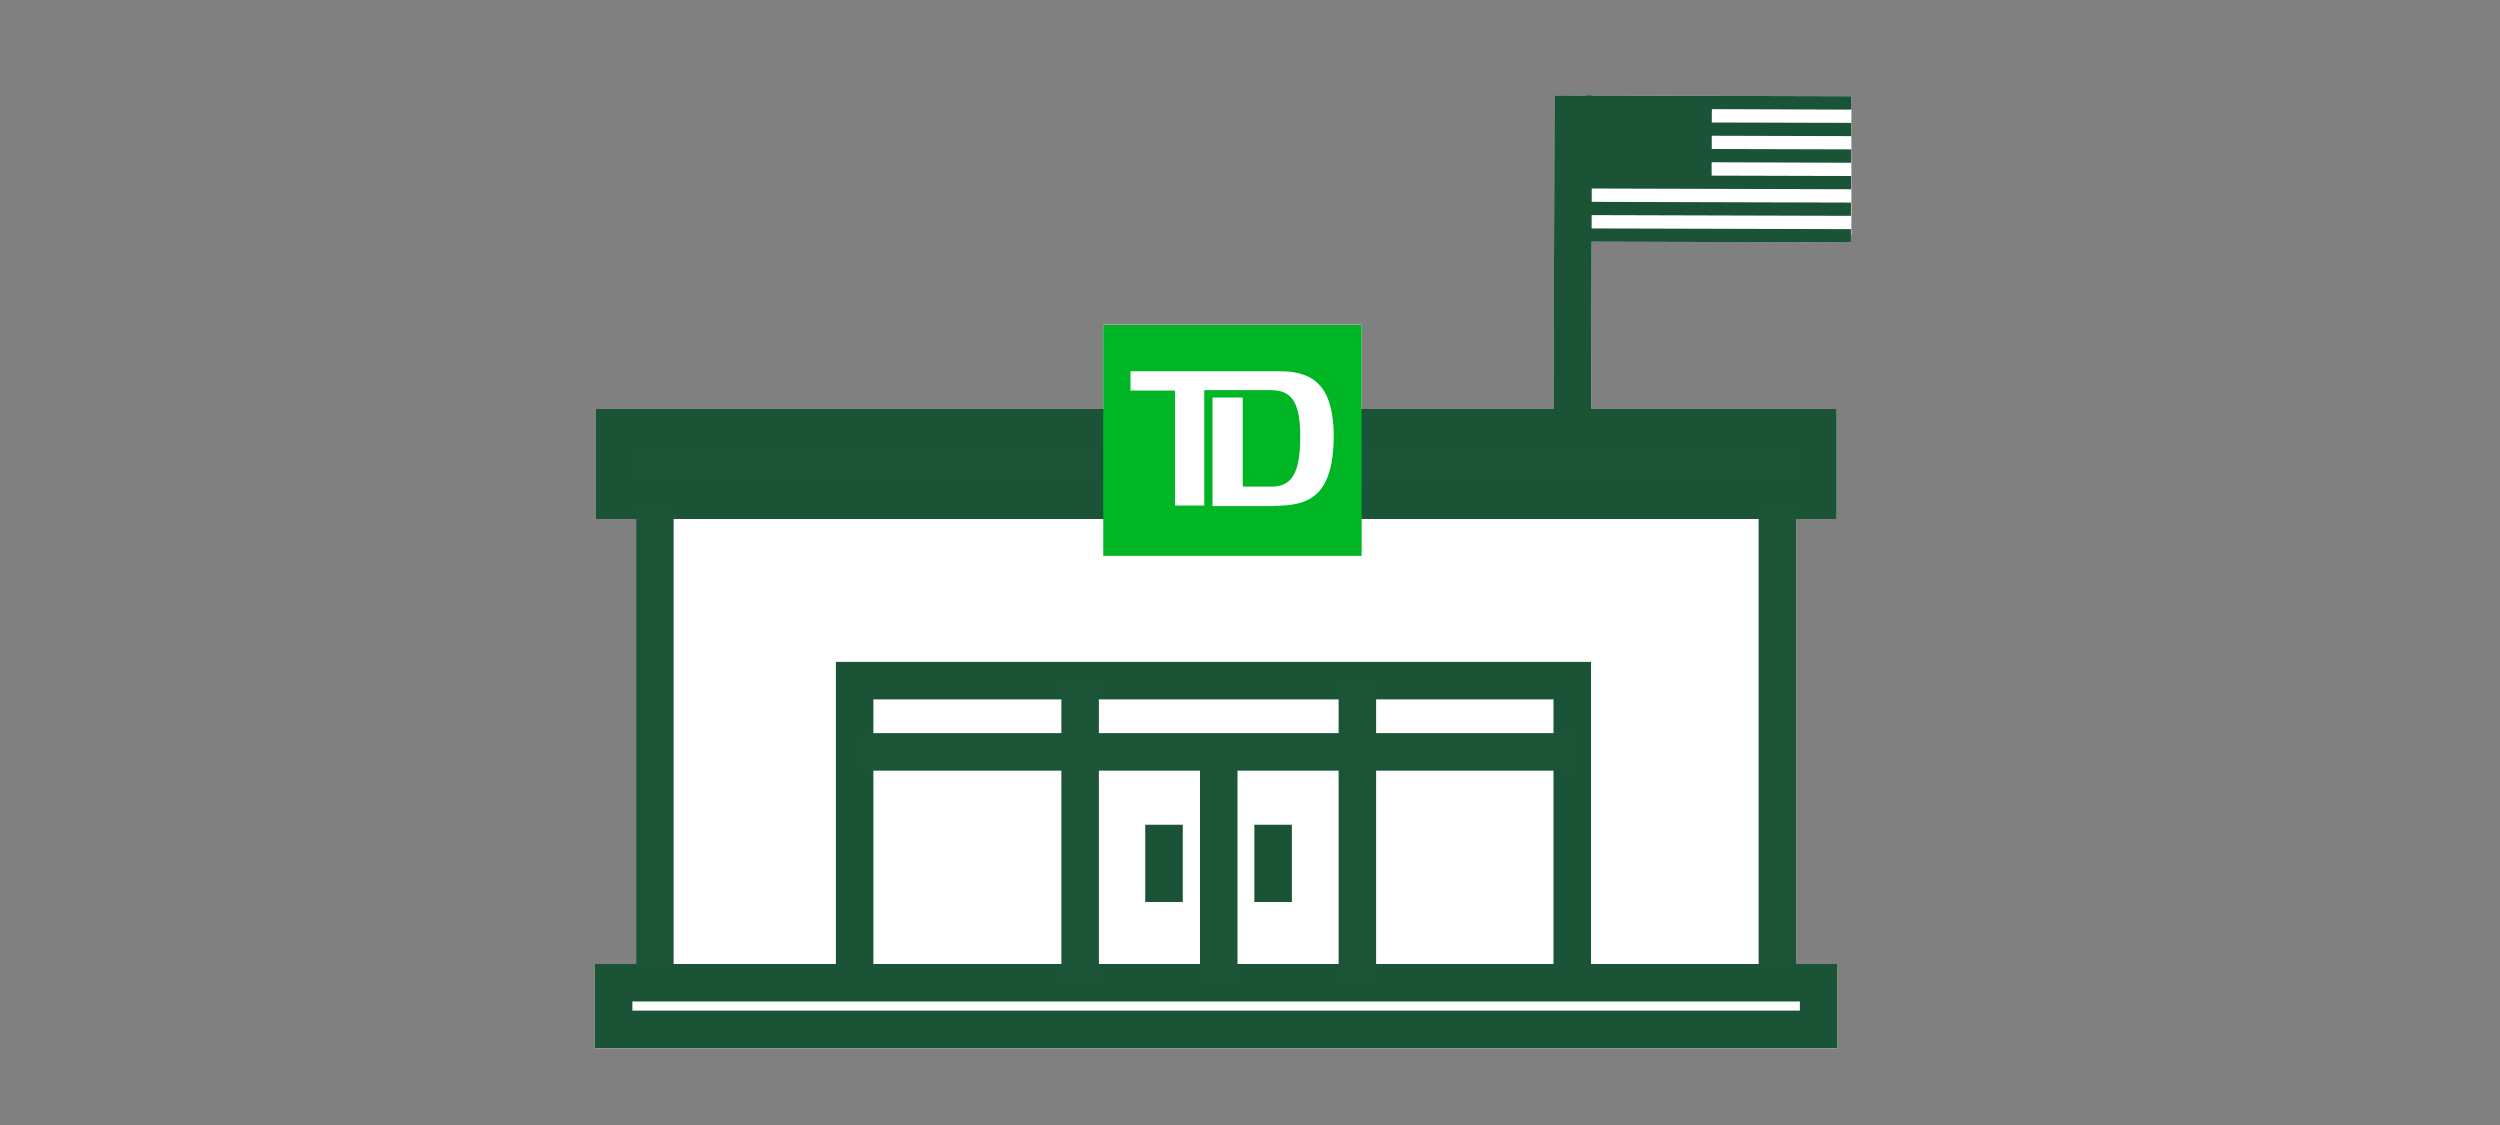
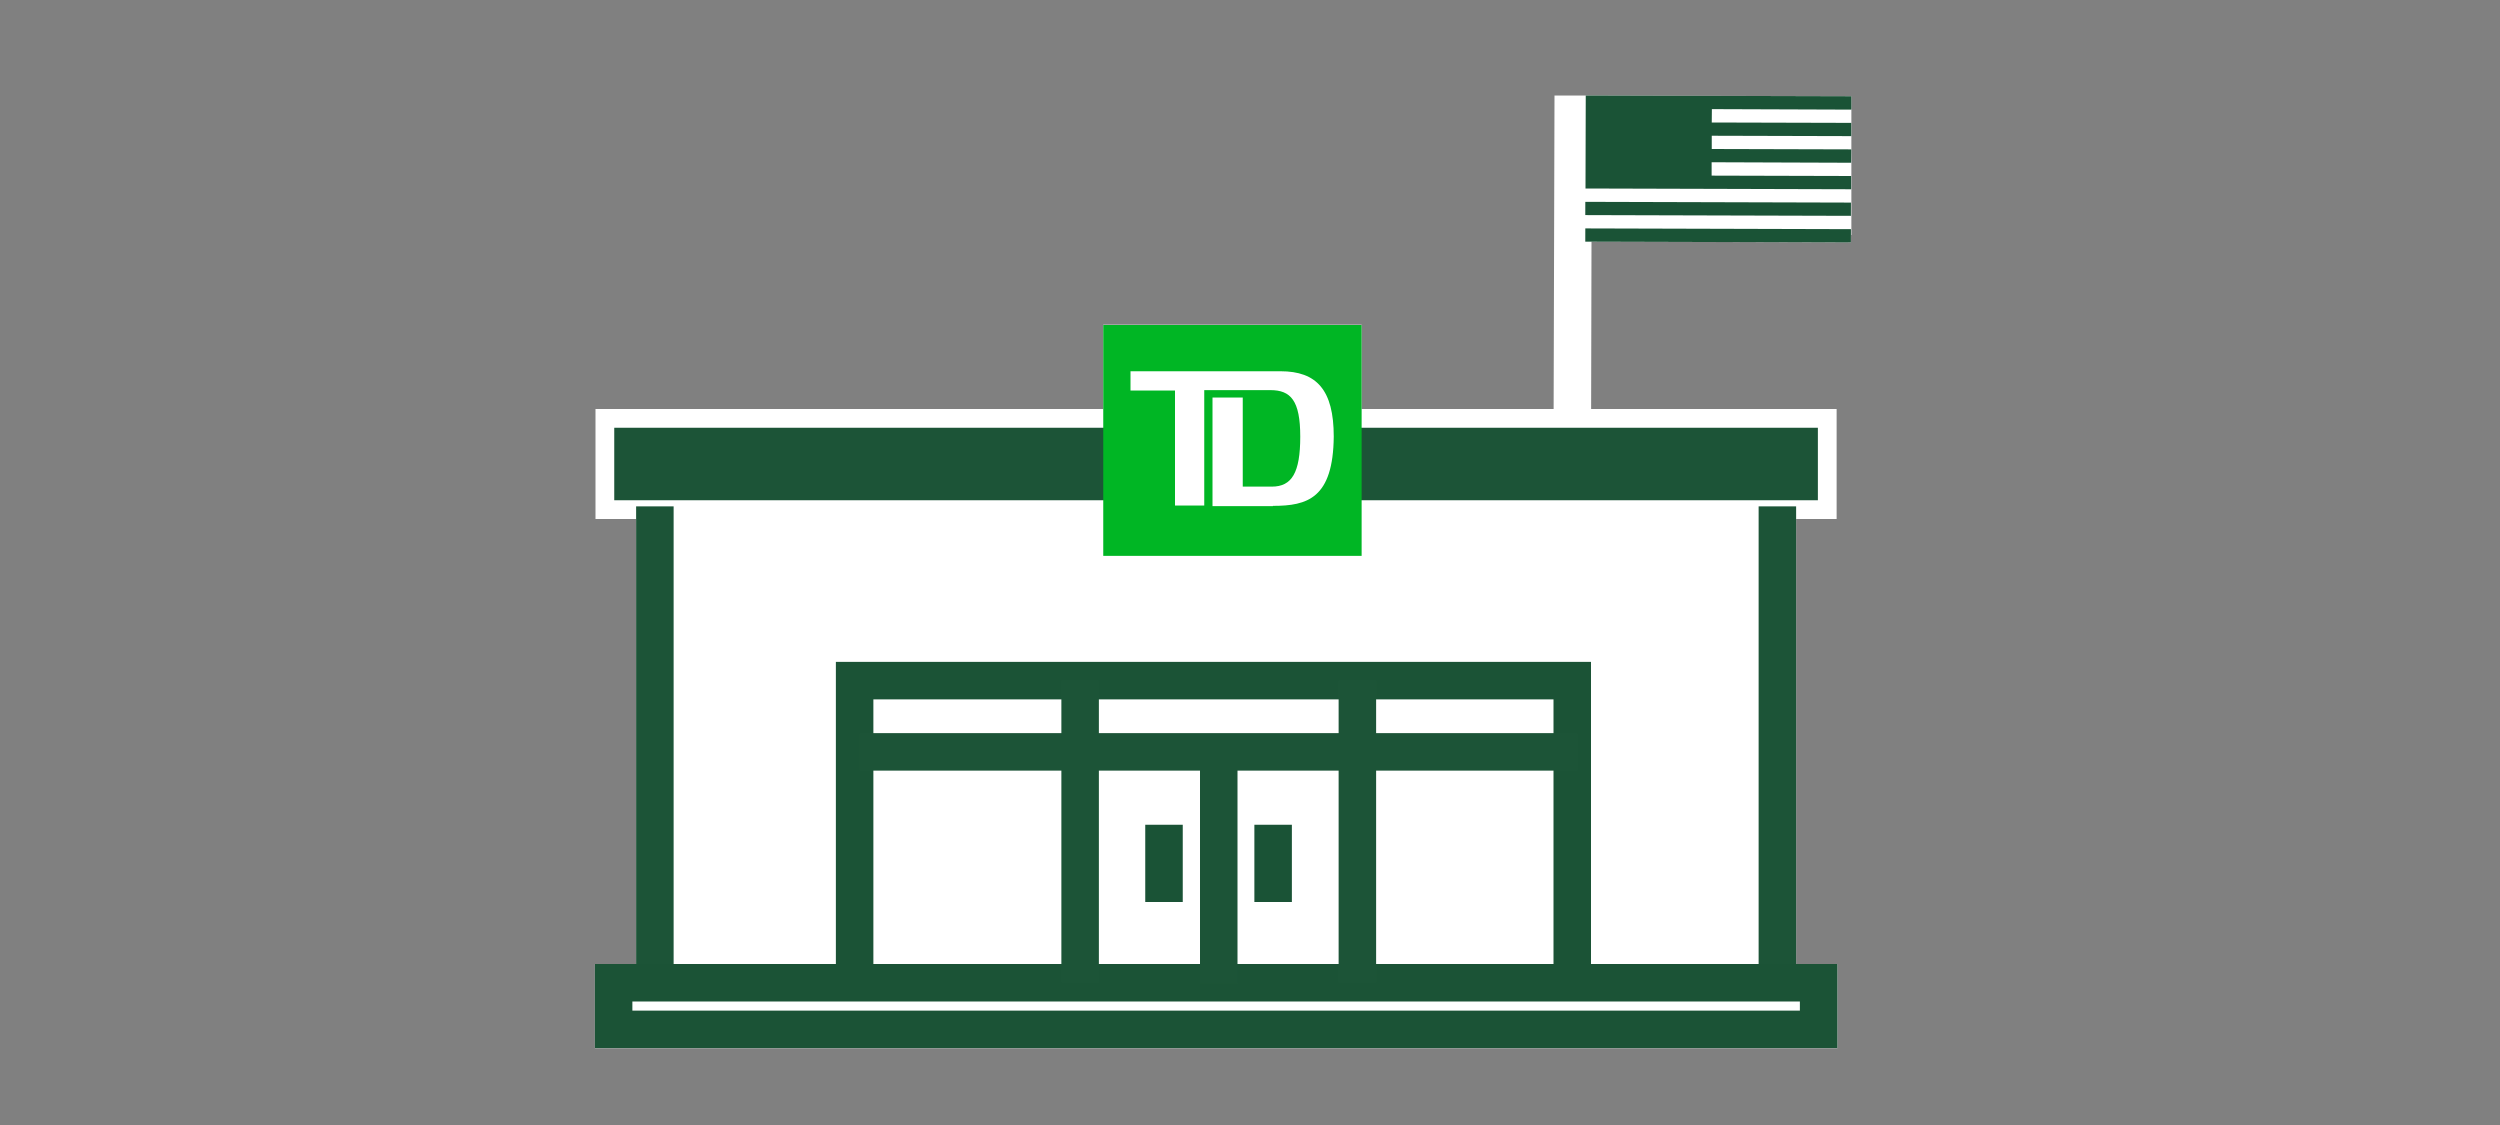
<svg xmlns="http://www.w3.org/2000/svg" viewBox="0 0 200 90">
  <rect x="0" y="0" width="200" height="90" fill="#808080" stroke="none" />
  <defs>
    <style>.cls-1{fill:#fff;}.cls-2,.cls-4,.cls-5{fill:none;stroke-miterlimit:10;stroke-width:3px;}.cls-2{stroke:#1a5336;}.cls-3{fill:#1c5437;}.cls-4{stroke:#1b5336;}.cls-5{stroke:#1c5437;}.cls-6{fill:#00b624;}.cls-7{fill:#1a5336;}</style>
  </defs>
  <title>TDBankBuildingFlag_smp_200x90</title>
  <g id="FLT_ART_WORKS" data-name="FLT ART WORKS">
    <polygon class="cls-1" points="148.11 7.7 136.95 7.67 126.86 7.64 124.36 7.64 124.29 32.72 108.93 32.72 108.93 25.98 88.26 25.98 88.26 32.72 47.64 32.72 47.64 41.52 50.89 41.52 50.89 77.12 47.59 77.12 47.59 83.86 146.99 83.86 146.99 77.12 143.69 77.12 143.69 41.52 146.93 41.52 146.93 32.72 127.29 32.72 127.32 19.33 148.08 19.39 148.08 18.8 148.11 18.8 148.11 8.76 148.11 8.76 148.11 7.7" />
-     <line class="cls-2" x1="125.86" y1="7.64" x2="125.78" y2="35.08" />
    <rect class="cls-3" x="49.14" y="34.22" width="96.29" height="5.8" />
-     <rect class="cls-4" x="49.14" y="34.22" width="96.29" height="5.8" />
    <line class="cls-5" x1="52.39" y1="78.63" x2="52.39" y2="40.51" />
    <line class="cls-5" x1="142.19" y1="40.51" x2="142.19" y2="78.63" />
    <rect class="cls-4" x="49.09" y="78.62" width="96.4" height="3.73" />
    <rect class="cls-1" x="89.27" y="28.95" width="18.49" height="14.11" />
    <path class="cls-6" d="M88.26,26V44.47h20.67V26Zm13.57,14.49H97V31.8h2.42v7.13h2.32c1.61,0,2.28-1.11,2.28-4s-.76-3.72-2.39-3.72H96.34v9.23H94V31.24H90.44V29.7h12c2.89,0,4.26,1.49,4.26,5.23C106.65,39.86,104.6,40.47,101.83,40.47Z" />
    <polyline class="cls-4" points="68.37 78.66 68.37 54.45 125.78 54.45 125.78 78.66" />
    <line class="cls-5" x1="68.79" y1="60.15" x2="126.21" y2="60.15" />
    <line class="cls-5" x1="86.41" y1="78.63" x2="86.41" y2="54.45" />
    <line class="cls-5" x1="108.59" y1="54.45" x2="108.59" y2="78.63" />
    <line class="cls-5" x1="97.5" y1="60.17" x2="97.5" y2="78.7" />
    <line class="cls-2" x1="93.12" y1="65.98" x2="93.12" y2="72.16" />
    <line class="cls-2" x1="101.85" y1="65.98" x2="101.85" y2="72.16" />
    <rect class="cls-7" x="136.93" y="6.08" width="1.06" height="21.25" transform="translate(120.36 154.12) rotate(-89.84)" />
    <rect class="cls-7" x="136.92" y="8.21" width="1.06" height="21.25" transform="translate(118.23 156.23) rotate(-89.84)" />
    <polygon class="cls-7" points="148.11 8.77 148.11 7.7 136.95 7.67 126.86 7.64 126.84 15.08 148.09 15.14 148.09 14.08 136.93 14.05 136.93 12.98 148.09 13.02 148.1 11.95 136.94 11.92 136.94 10.86 148.1 10.89 148.1 9.83 136.94 9.8 136.95 8.73 148.11 8.77" />
  </g>
</svg>